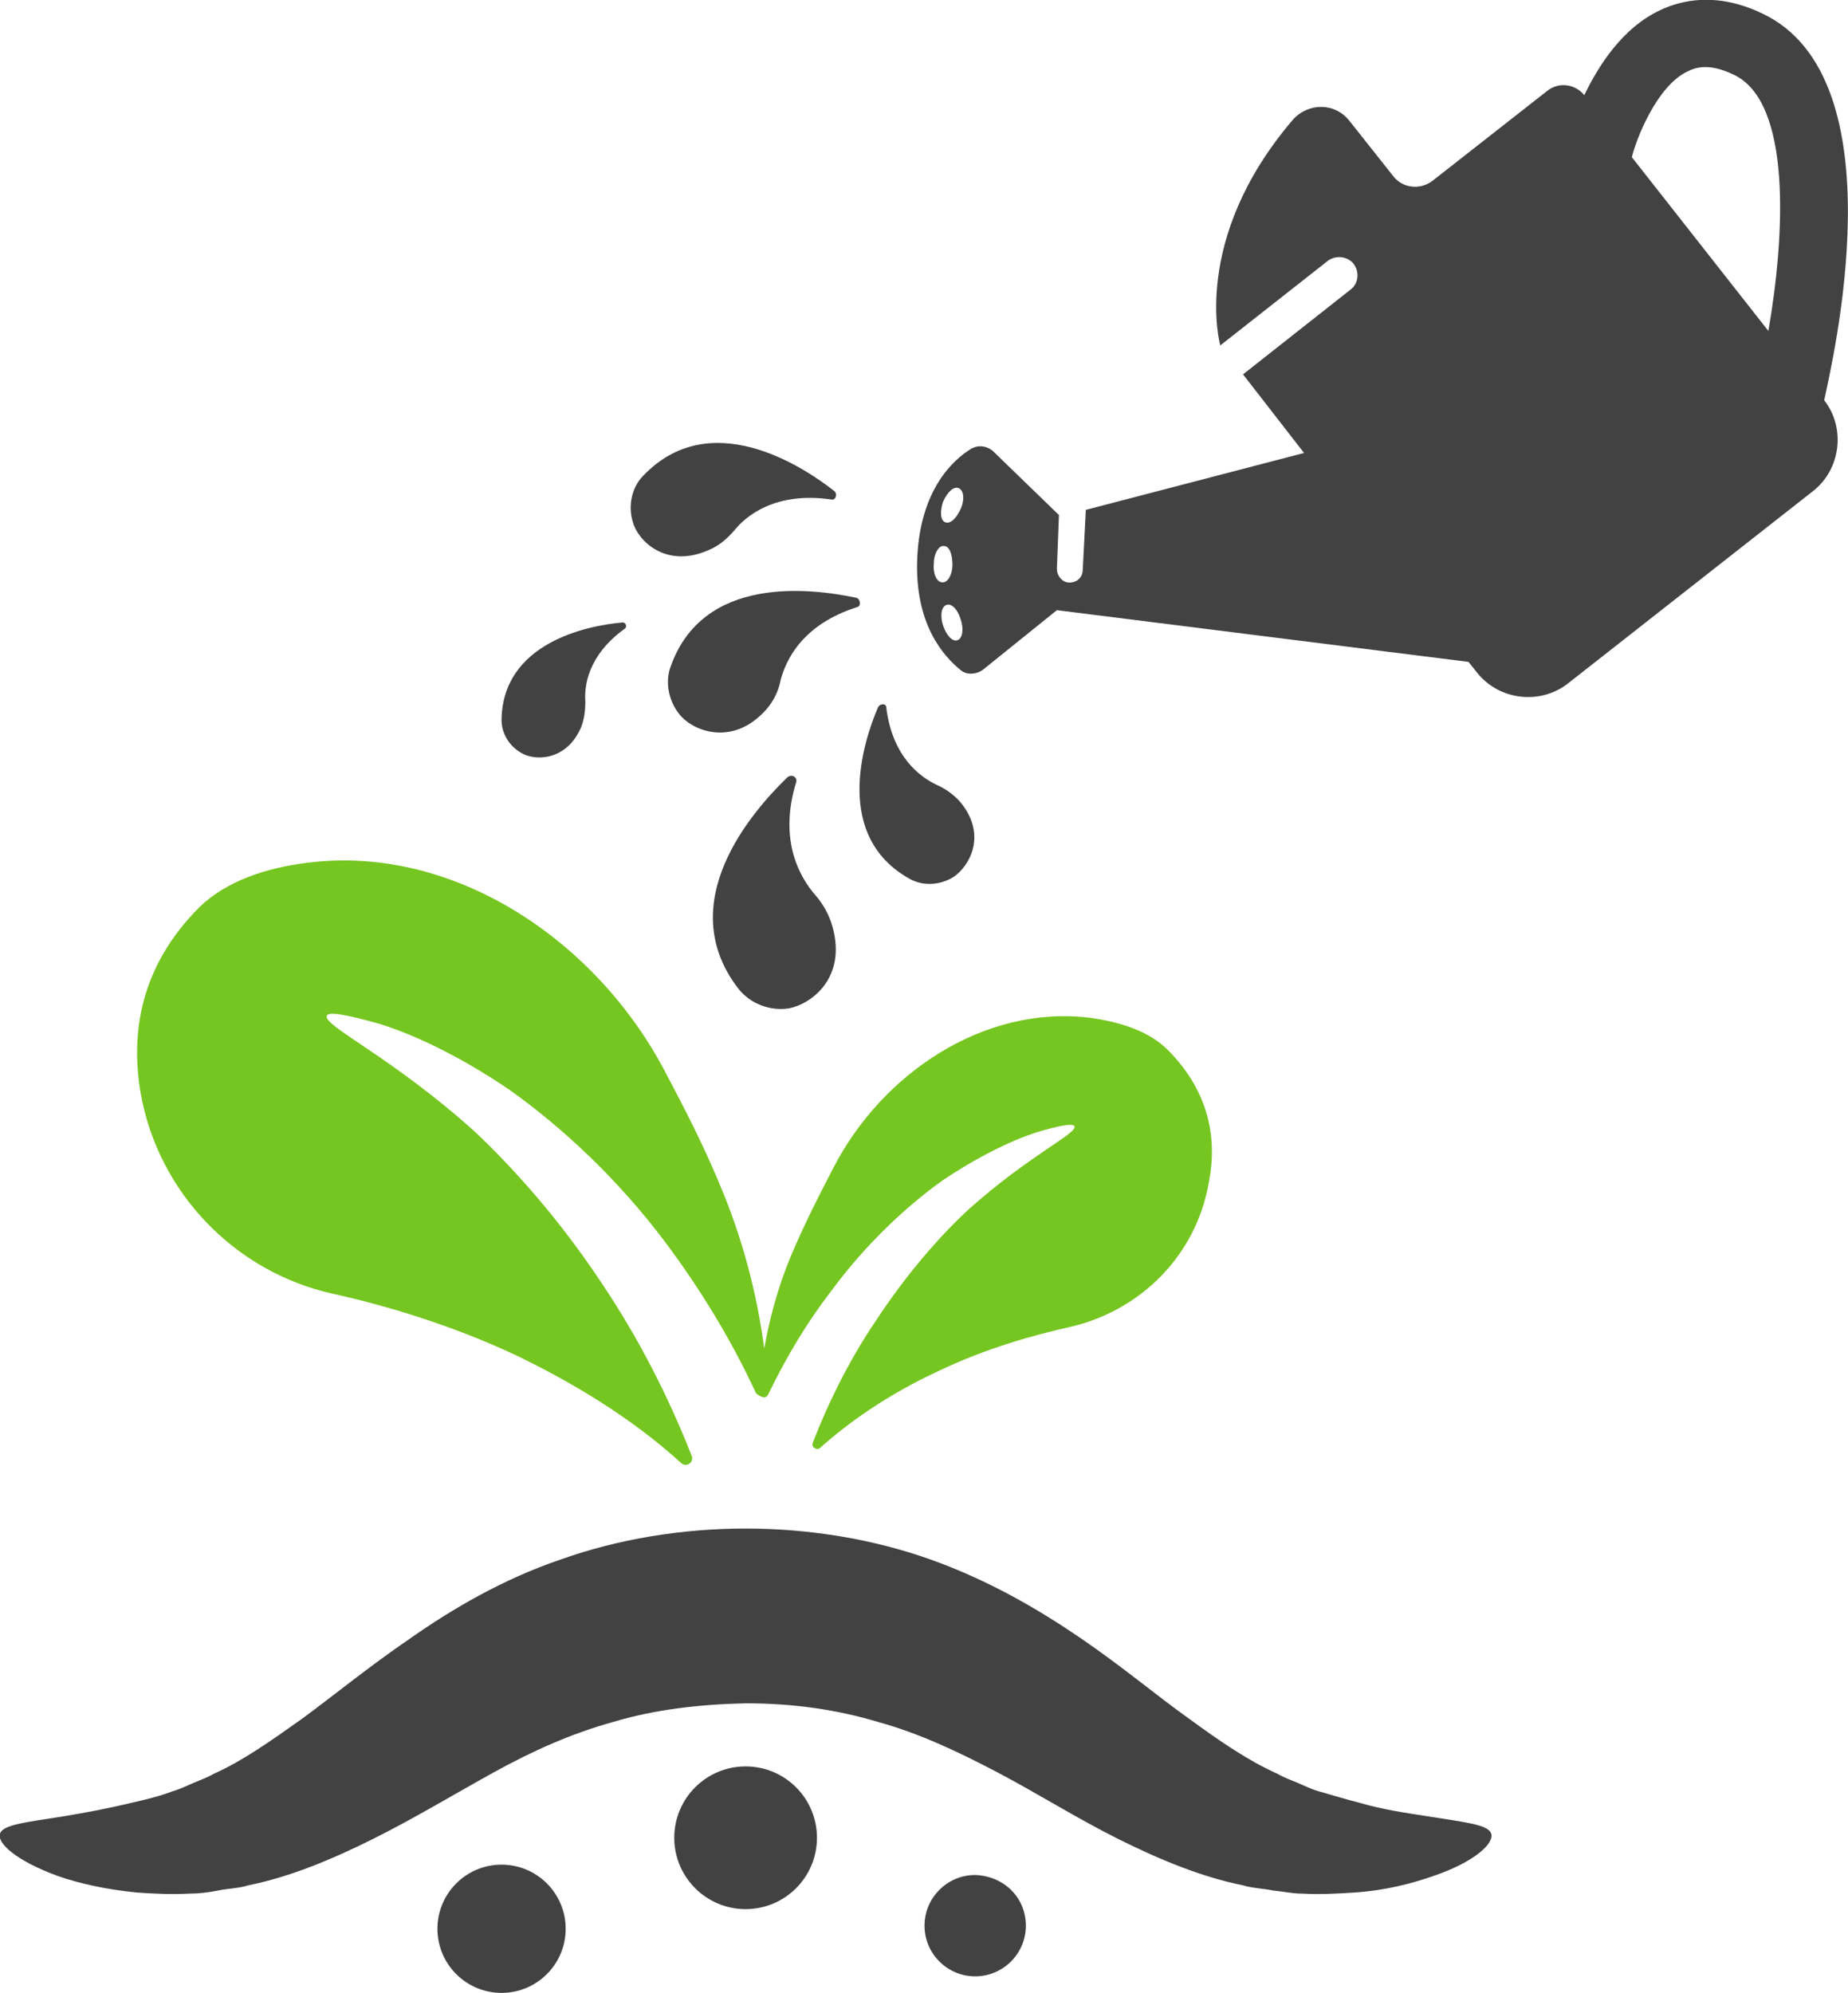
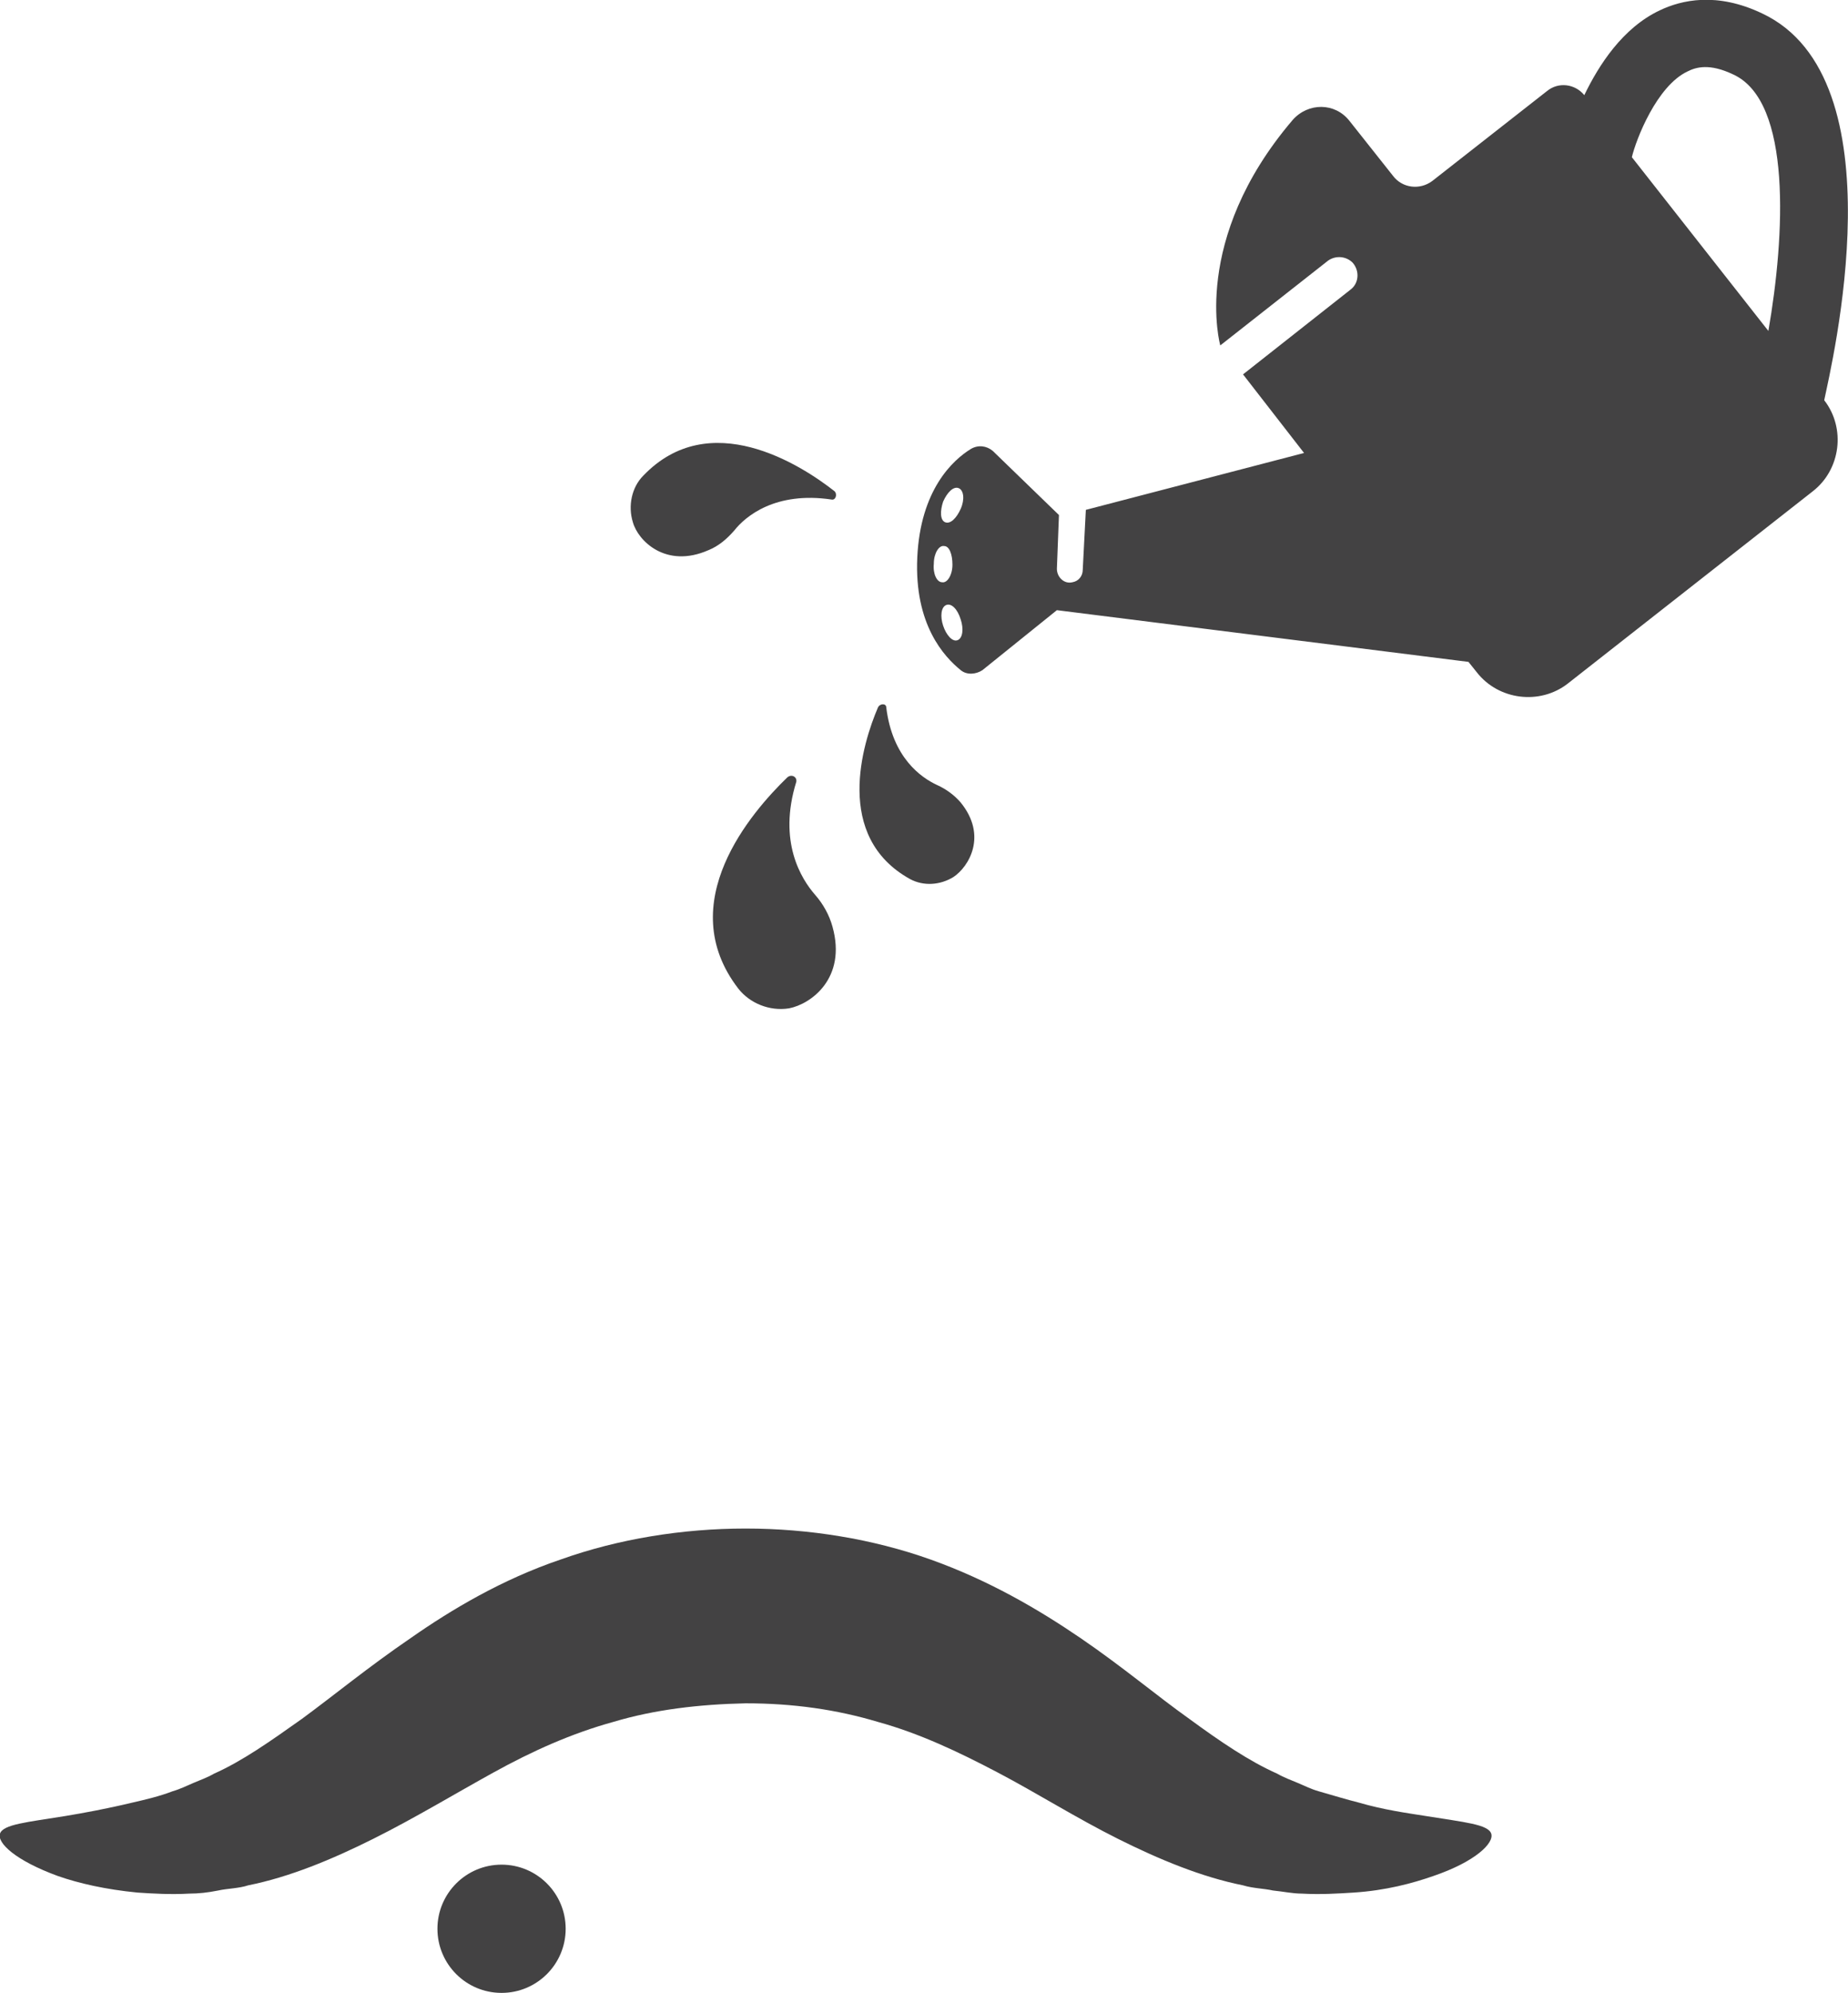
<svg xmlns="http://www.w3.org/2000/svg" version="1.1" id="Layer_1" x="0px" y="0px" viewBox="0 0 178.7 192.7" style="enable-background:new 0 0 178.7 192.7;" xml:space="preserve">
  <style type="text/css">
	.st0{fill:#75C620;}
	.st1{fill:#434243;}
	.st2{fill:#444445;}
	.st3{fill:#434343;}
	.st4{fill:#424242;}
</style>
  <g>
    <path class="st1" d="M72.1,147.8c-6.1,0-12.3,1-17.9,3c-5.6,1.9-10.5,4.8-14.5,7.6c-4.1,2.8-7.5,5.6-10.5,7.8   c-3.1,2.2-5.8,4.1-8.5,5.3c-0.7,0.4-1.3,0.6-2,0.9c-0.7,0.3-1.3,0.6-2,0.8c-1.3,0.5-2.6,0.8-3.9,1.1c-2.5,0.6-4.7,1-6.5,1.3   c-3.7,0.6-6,0.8-6.3,1.7c-0.3,0.9,1.5,2.6,5.6,4.1c2,0.7,4.6,1.3,7.7,1.6c1.5,0.1,3.2,0.2,5,0.1c0.9,0,1.8-0.1,2.8-0.3   c0.9-0.2,2-0.2,2.9-0.5c4-0.8,8.1-2.5,12.1-4.5c4-2,7.8-4.3,11.6-6.4c3.8-2.1,7.6-3.8,11.6-4.9c4-1.2,8.3-1.7,12.8-1.8   c4.6,0,8.8,0.6,12.8,1.8c4,1.1,7.8,2.9,11.6,4.9c3.8,2,7.6,4.4,11.6,6.4c4,2,8.1,3.7,12.1,4.5c1,0.3,2,0.3,2.9,0.5   c1,0.1,1.9,0.3,2.8,0.3c1.8,0.1,3.4,0,5-0.1c3.1-0.2,5.7-0.9,7.7-1.6c4.1-1.4,5.9-3.2,5.6-4.1c-0.3-0.9-2.6-1.1-6.3-1.7   c-1.9-0.3-4.1-0.6-6.5-1.3c-1.2-0.3-2.5-0.7-3.9-1.1c-0.7-0.2-1.3-0.5-2-0.8c-0.7-0.3-1.3-0.5-2-0.9c-2.7-1.2-5.5-3.1-8.5-5.3   c-3.1-2.2-6.4-5-10.5-7.8c-4.1-2.8-8.9-5.6-14.5-7.6C84.4,148.8,78.2,147.8,72.1,147.8z" />
-     <path class="st0" d="M112.9,101.5c-1.8-1.8-4.6-2.7-7.6-3.1c-10.2-1.2-20,5.4-24.7,14.5c-1.3,2.5-2.7,5.2-4.1,8.5   c-1.3,3.1-2.1,6.2-2.6,9c-0.6-4.6-1.8-9.7-3.9-14.9c-1.9-4.7-3.9-8.5-5.7-11.9c-6.6-12.6-20.3-21.9-34.4-20.2   c-4.2,0.5-8,1.8-10.6,4.3c-5.7,5.7-6.7,12.1-5.7,18c1.7,9.6,9.1,17.3,18.6,19.4c5,1.1,11.4,3,17.6,5.9c7.1,3.4,12.4,7.1,16.1,10.5   c0.5,0.4,1.2-0.1,1-0.7c-2.4-6.1-5.3-11.6-8.5-16.4c-4-6.1-8.4-11.1-12.4-14.9c-8.2-7.4-14.8-10.3-14.4-11.3   c0.2-0.4,1.9-0.1,5.1,0.8c3.2,1,7.6,3,12.6,6.4c4.9,3.5,10.3,8.4,15.1,14.8c3.2,4.3,6.2,9.1,8.7,14.5c0.1,0.1,0.9,0.8,1.2,0.1   c1.9-3.9,3.8-7,6.1-10c3.4-4.6,7.3-8.2,10.8-10.7c3.6-2.4,6.8-3.9,9-4.6c2.3-0.7,3.6-0.9,3.7-0.6c0.3,0.7-4.4,2.8-10.3,8.1   c-2.9,2.7-6,6.3-8.9,10.7c-2.3,3.4-4.4,7.4-6.1,11.8c-0.2,0.4,0.4,0.8,0.7,0.5c2.7-2.4,6.4-5.1,11.6-7.5c4.4-2.1,9-3.4,12.6-4.2   c6.9-1.6,12.2-7,13.4-14C117.7,110.2,117,105.6,112.9,101.5z" />
    <circle class="st1" cx="48.5" cy="186.5" r="6.2" />
-     <path class="st1" d="M99.2,186.2c0,2.7-2.2,4.9-4.9,4.9c-2.7,0-4.9-2.2-4.9-4.9c0-2.7,2.2-4.9,4.9-4.9   C97.1,181.4,99.2,183.5,99.2,186.2z" />
-     <circle class="st1" cx="72.1" cy="177.7" r="6.9" />
    <path class="st1" d="M170.4,1.3C166-0.8,162.6,0,160.5,1c-3.6,1.7-5.9,5.3-7.3,8.2l0,0c-0.9-1.1-2.5-1.3-3.6-0.4l-11.1,8.7   c-1.2,0.9-2.9,0.7-3.8-0.5l-4.2-5.3c-1.4-1.8-4-1.8-5.5-0.1c-9.9,11.6-7,21.8-7,21.8l10.3-8.1c0.7-0.6,1.8-0.6,2.5,0.1   c0.7,0.8,0.6,2-0.2,2.6l-10.4,8.2l5.9,7.6L105,49.3l-0.3,5.8c0,0.6-0.4,1.1-1,1.2c-0.8,0.2-1.5-0.5-1.5-1.3l0.2-5.2L96,43.6   c-0.6-0.5-1.4-0.6-2.1-0.2c-1.8,1.1-4.9,4-5.2,10.5c-0.3,6.5,2.6,9.6,4.2,10.9c0.6,0.5,1.5,0.4,2.1,0l7.2-5.8l39.8,5l0.8,1   c2.1,2.7,6.1,3.2,8.8,1.1l23.7-18.6c2.7-2.1,3.2-6.1,1.1-8.8l0,0C177.1,35.3,183.8,7.6,170.4,1.3z M92.9,59.9   c0.3,0.9,0.2,1.8-0.3,2c-0.5,0.2-1.1-0.5-1.4-1.4c-0.3-0.9-0.2-1.8,0.3-2C92,58.3,92.6,58.9,92.9,59.9z M92.1,54.6   c0,1-0.5,1.8-1,1.7c-0.5,0-0.9-0.8-0.8-1.8c0-1,0.5-1.8,1-1.7C91.8,52.8,92.1,53.6,92.1,54.6z M92.9,49.2c-0.4,0.9-1,1.5-1.5,1.3   c-0.5-0.2-0.5-1.1-0.2-2c0.4-0.9,1-1.5,1.5-1.3C93.2,47.4,93.3,48.3,92.9,49.2z M171,32l-13.2-16.8c0.4-1.7,2.4-6.9,5.4-8.3   c0.8-0.4,2.1-0.8,4.4,0.3C173.3,9.8,172.6,22.8,171,32z" />
-     <path class="st1" d="M74.1,68.6c0.7-0.8,1.2-1.8,1.4-2.9c0.5-1.8,2-5.3,7.4-7c0.4-0.1,0.3-0.8-0.1-0.9c-4.3-0.9-14.9-2.3-18,6.8   c-0.5,1.5-0.1,3.4,1.1,4.7C67.3,70.8,71,72.1,74.1,68.6z" />
    <path class="st1" d="M92.9,77.6c-0.6-0.7-1.4-1.3-2.3-1.7c-1.5-0.7-4.3-2.6-4.9-7.5c0-0.4-0.6-0.4-0.8,0C83.4,71.9,80.6,80.9,88,85   c1.3,0.7,2.9,0.6,4.2-0.2C93.7,83.8,95.5,80.8,92.9,77.6z" />
    <path class="st1" d="M68.5,53.2c1-0.4,1.8-1.1,2.5-1.9c1.1-1.4,4-3.8,9.4-3c0.4,0.1,0.6-0.5,0.3-0.8c-3.3-2.6-12.1-8.2-18.5-1.5   c-1.1,1.1-1.5,2.9-1,4.5C61.7,52.3,64.4,55,68.5,53.2z" />
-     <path class="st1" d="M56.2,70.3c0.3-0.8,0.4-1.6,0.4-2.5c-0.1-1.4,0.2-4.4,3.8-7c0.3-0.2,0.1-0.7-0.3-0.6c-3.4,0.3-11.5,2-11.6,9.4   c0,1.3,0.7,2.5,1.9,3.2C51.7,73.6,54.8,73.6,56.2,70.3z" />
    <path class="st1" d="M80.5,89.6c-0.3-1.1-0.9-2.2-1.7-3.1c-1.3-1.5-3.6-5.1-1.8-10.9c0.1-0.5-0.5-0.8-0.9-0.4   c-3.4,3.3-11.1,12.1-4.7,20.4c1.1,1.4,3,2.2,4.9,1.9C78.4,97.1,81.9,94.6,80.5,89.6z" />
  </g>
</svg>